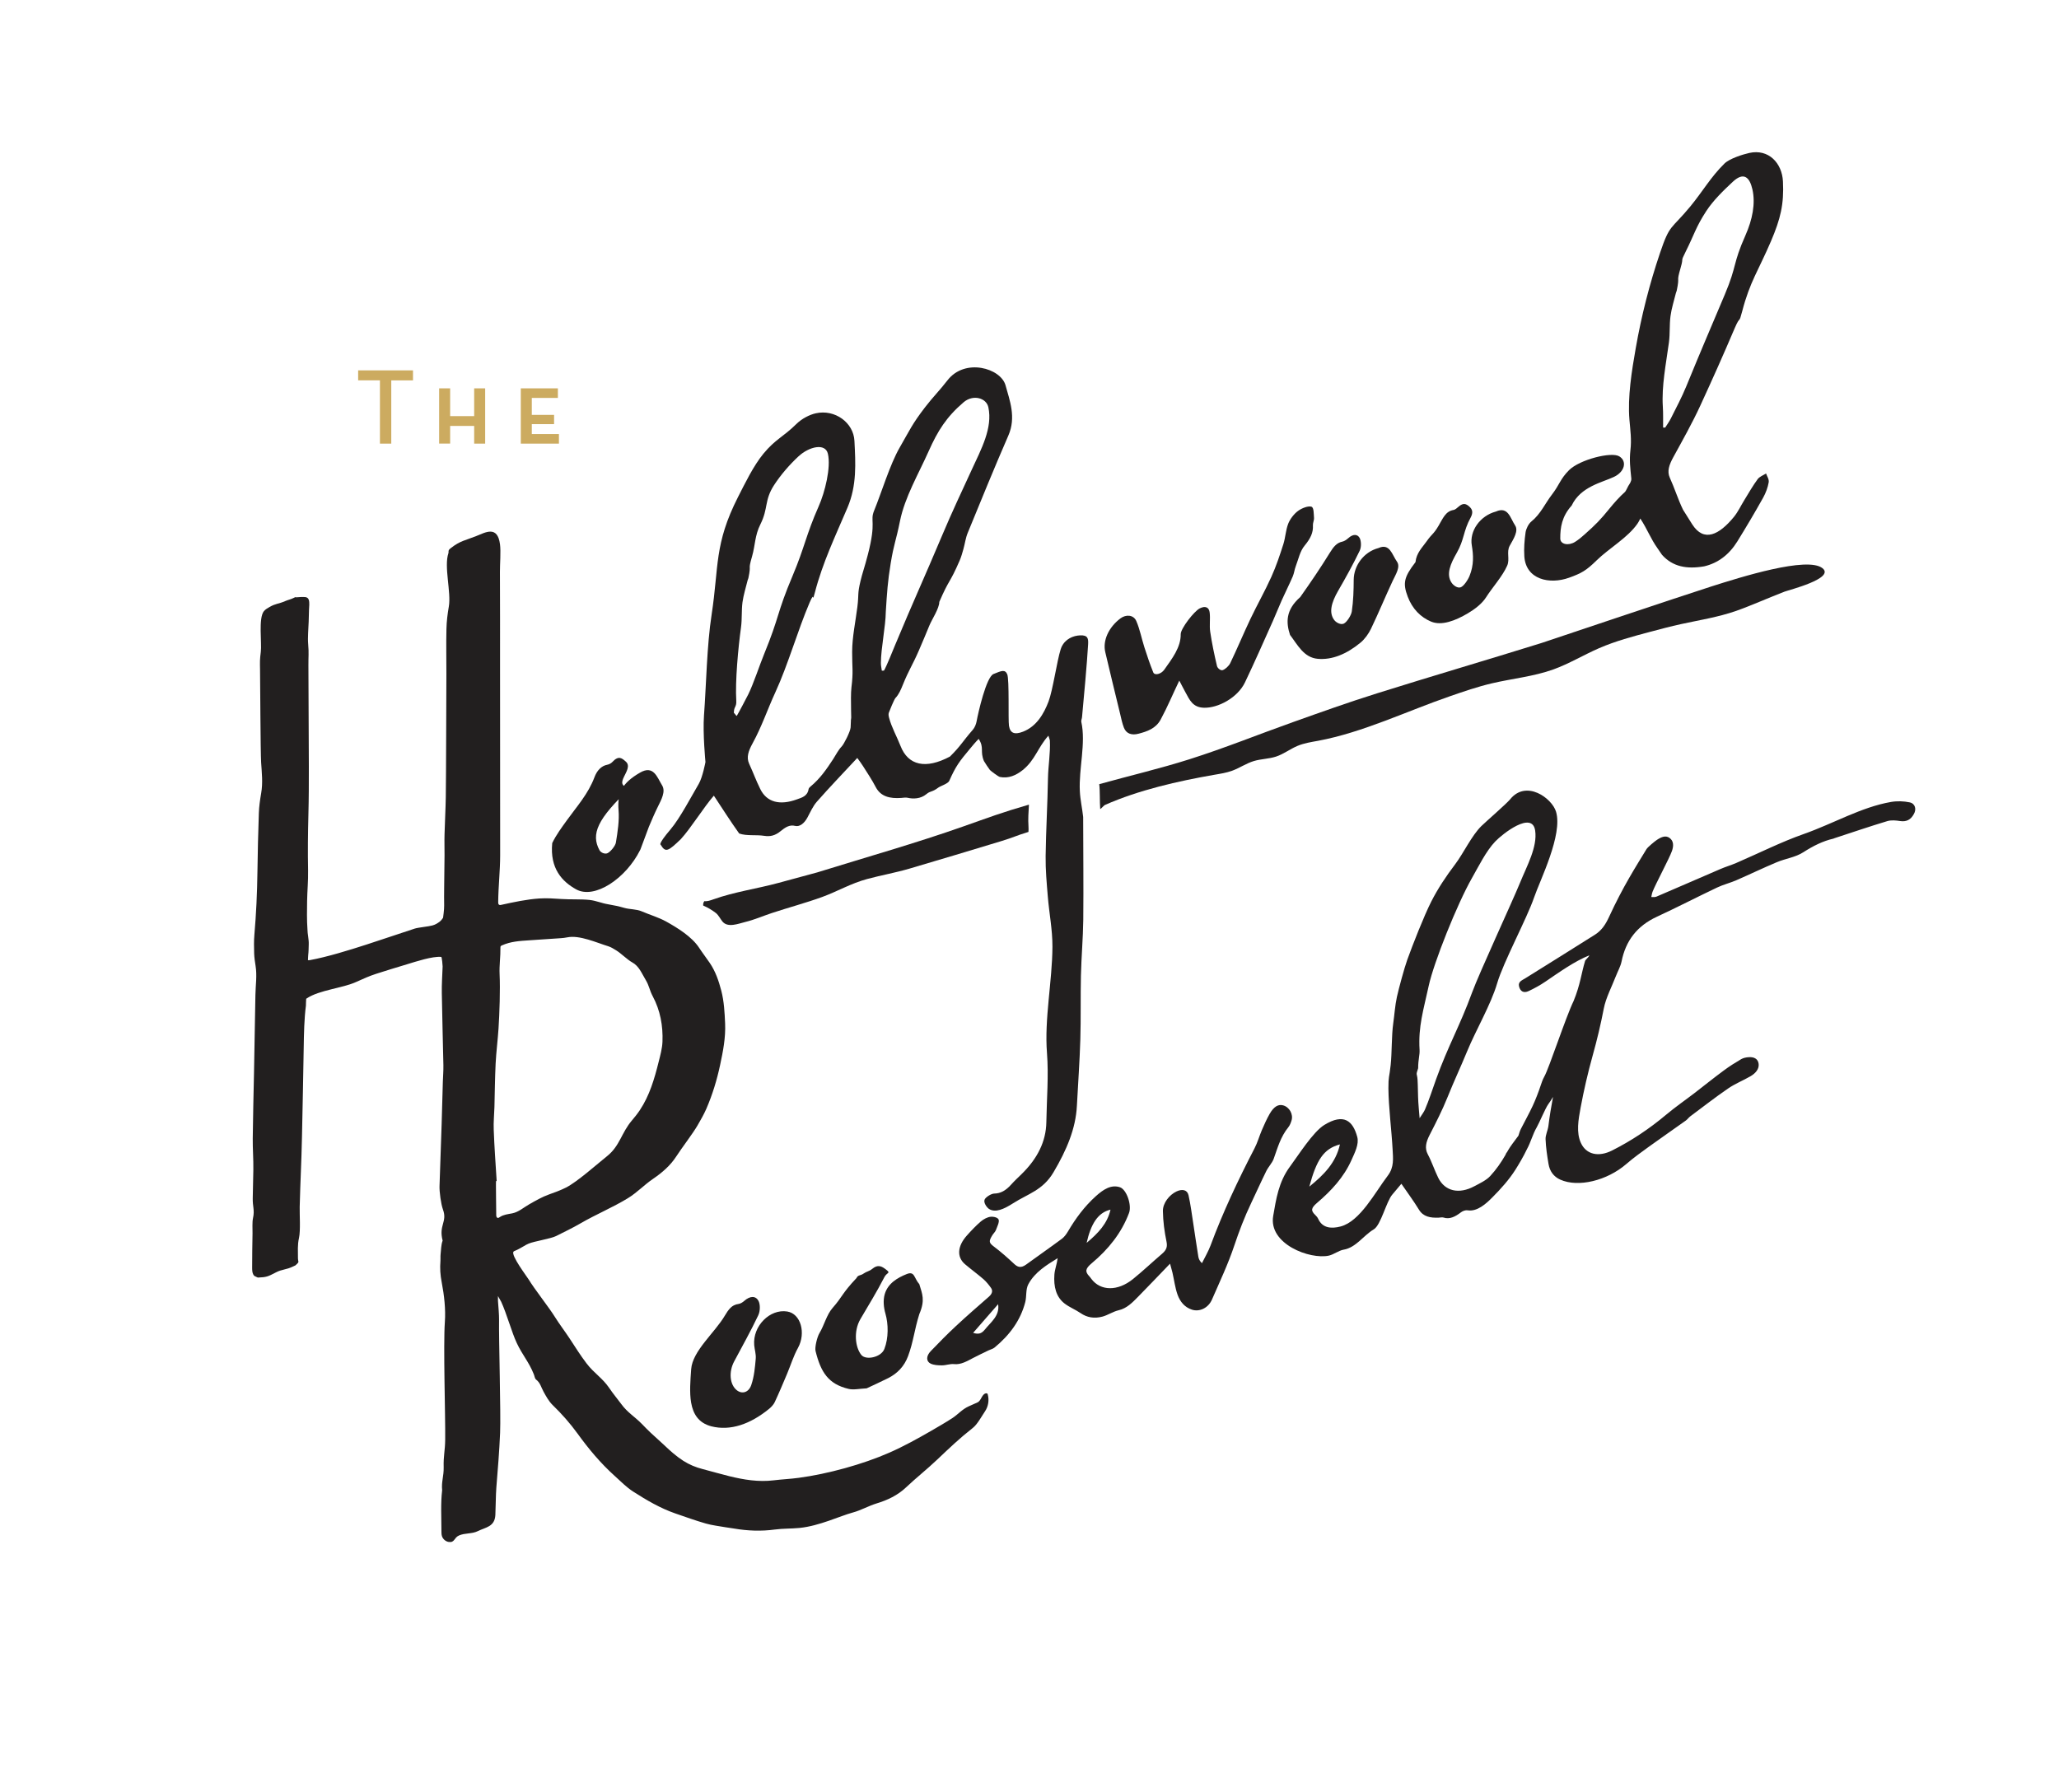
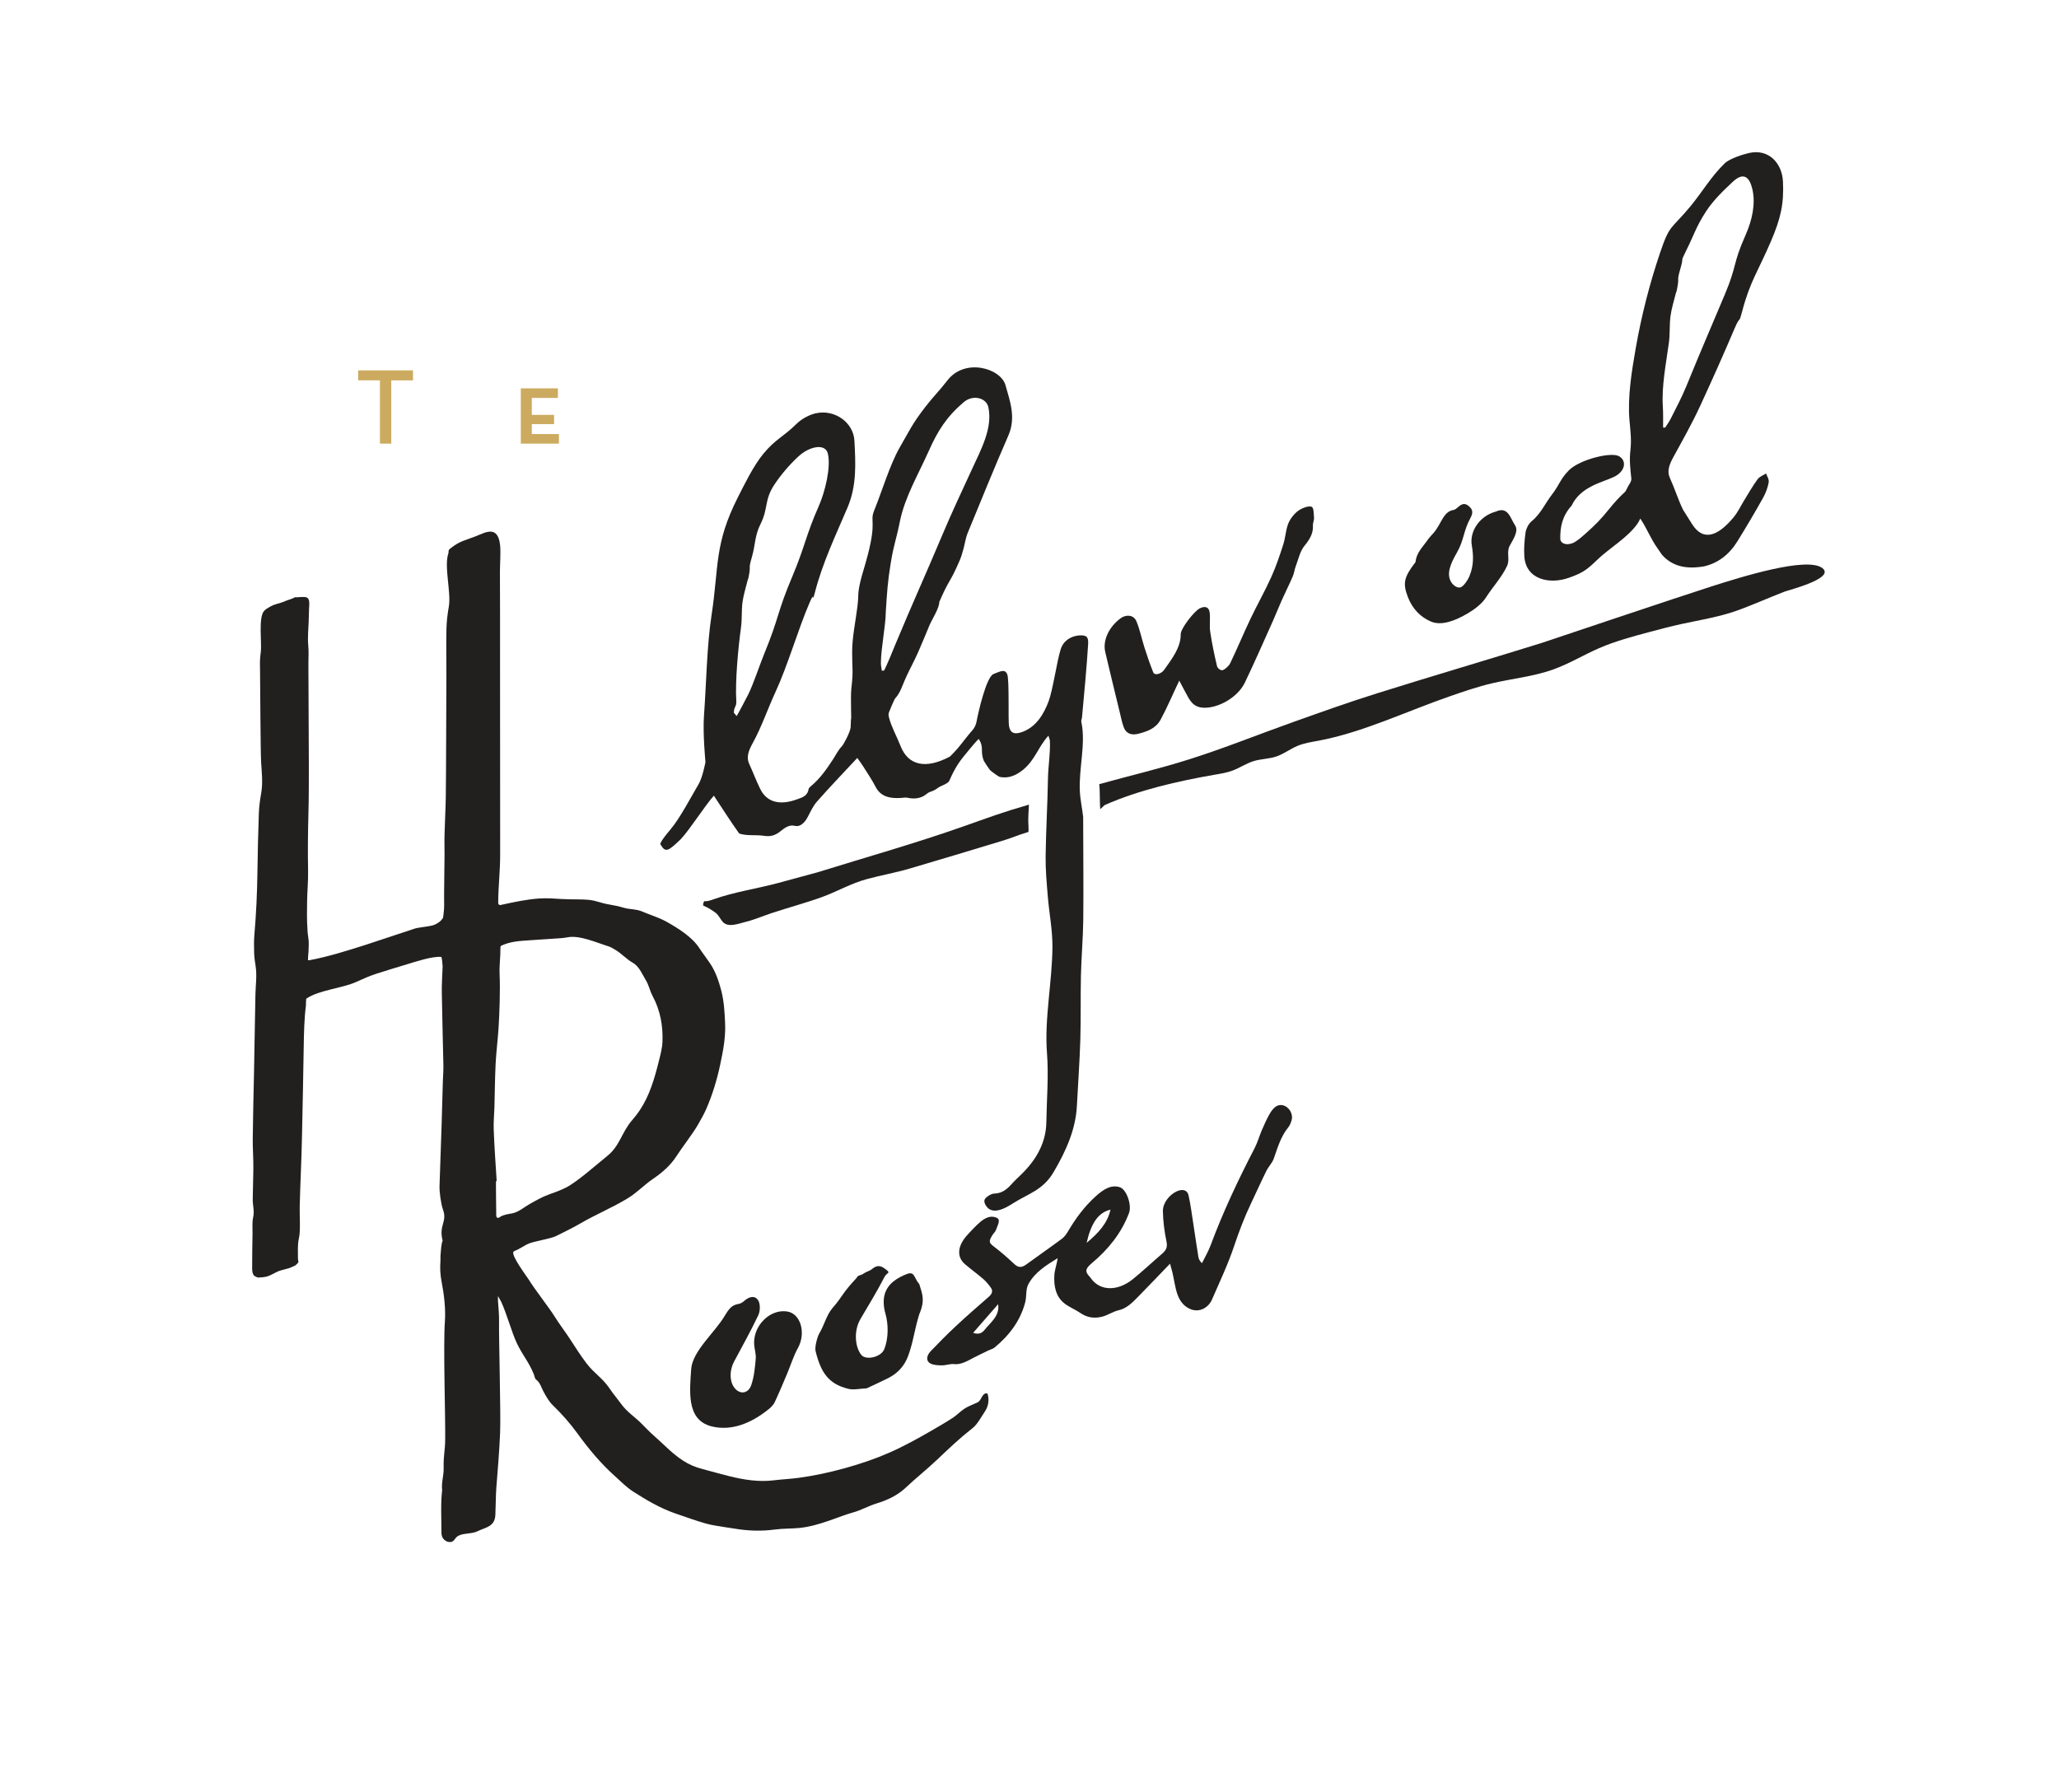
<svg xmlns="http://www.w3.org/2000/svg" version="1.1" id="Layer_1" x="0px" y="0px" viewBox="0 0 378 329" style="enable-background:new 0 0 378 329;" xml:space="preserve">
  <style type="text/css">
	.st0{fill:#CCAB60;}
	.st1{fill:#221F1F;}
</style>
  <g>
    <path class="st0" d="M69.75,69.83h-4V68h10.07v1.84h-3.99v11.61h-2.08V69.83z" />
-     <path class="st0" d="M80.62,71.3h2.02v5.1h4.41v-5.1h2.02v10.15h-2.02V78.2h-4.41v3.24h-2.02V71.3z" />
    <path class="st0" d="M95.62,71.3h6.8v1.76h-4.79v3.11h4.09v1.7h-4.09v1.82h4.98v1.76h-7V71.3z" />
  </g>
  <g>
    <g>
      <path class="st1" d="M334.59,104.33c-2.77-2.24-15.06,1.64-20.37,3.33c-5.31,1.69-31.21,10.39-31.21,10.39    c-10.01,3.12-20.23,6.11-30.22,9.25c-5.3,1.66-10.36,3.48-15.42,5.28c-6.39,2.27-12.41,4.73-19.07,6.84    c-5.37,1.7-10.9,3-16.5,4.55c0.16,1.18,0.07,3.15,0.18,4.58c0.19-0.08,0.68-0.68,0.87-0.76c6.23-2.75,13.38-4.37,20.08-5.54    c1.11-0.19,2.23-0.36,3.29-0.75c1.36-0.5,2.58-1.35,3.96-1.77c1.33-0.4,2.76-0.39,4.08-0.82c1.4-0.46,2.59-1.4,3.95-1.97    c1.2-0.5,2.5-0.7,3.77-0.93c8.23-1.53,16.34-5.47,24.24-8.19c2.52-0.87,5.04-1.74,7.63-2.35c3.77-0.89,7.67-1.25,11.32-2.56    c2.91-1.05,5.58-2.68,8.41-3.91c3-1.3,6.18-2.15,9.34-2.99c1.89-0.5,3.79-1.01,5.71-1.43c3.39-0.74,6.81-1.27,10.1-2.42    c2.73-0.96,6.19-2.51,8.9-3.54C328.34,108.34,336.91,106.2,334.59,104.33z" />
      <path class="st1" d="M188.81,151.65c-0.09-1.23,0.01-2.63,0.09-3.92c-5.06,1.46-7.35,2.35-12.1,4.02c-8.49,3-17.8,5.64-26.76,8.42    c-2.37,0.64-4.75,1.29-7.12,1.93c-3.98,1.08-8.04,1.63-11.95,3.02c-0.54,0.19-1.1,0.4-1.66,0.33c-0.18,0.23-0.25,0.53-0.21,0.81    c0.84,0.36,1.63,0.83,2.35,1.39c0.5,0.42,0.77,1.04,1.18,1.54c0.98,1.2,2.92,0.4,4.21,0.08c1.66-0.4,3.22-1.09,4.84-1.63    c3.05-1.01,6.32-1.88,9.28-2.96c2.79-1.02,5.26-2.49,8.23-3.29c2.58-0.7,5.24-1.16,7.81-1.92c5.6-1.66,11.2-3.32,16.79-5.03    c2.55-0.78,2.45-0.91,5.02-1.7C188.83,152.41,188.84,152.04,188.81,151.65z" />
    </g>
  </g>
  <path class="st1" d="M123.12,152.25c1.69-1.99,3.86-6.12,5.16-8.33c0.72-1.24,1.23-4.01,1.23-4.01s-0.51-5.24-0.27-8.54  c0.43-5.76,0.51-12.74,1.41-18.59c1.34-8.75,0.44-12.86,4.83-21.51c1.25-2.45,2.84-5.75,4.67-7.97c2.25-2.72,3.56-3,6.08-5.48  c0.94-0.93,2.38-1.69,3.54-1.94c3.5-0.78,6.92,1.71,7.09,5.05c0.21,4.15,0.46,8.2-1.28,12.28c-2.26,5.29-4.57,10.14-5.97,15.53  c-0.64,2.46,0.09-0.6-0.97,1.87c-2.19,5.11-3.96,11.42-6.3,16.5c-1.46,3.16-2.48,6.28-4.19,9.39c-0.75,1.37-1.16,2.54-0.62,3.72  c0.87,1.9,1.13,2.77,2.04,4.64c1.2,2.45,3.61,3.05,6.74,1.9c0.92-0.33,1.93-0.58,2.14-1.9c0.02-0.15,0.23-0.36,0.39-0.49  c1.69-1.39,2.93-3.18,4.11-4.99c0.5-0.77,0.94-1.68,1.58-2.34c0.41-0.42,1.58-2.73,1.63-3.48c0.12-1.97,0-2.36,0.06-1.75  c0.17,1.86-0.14-3.73,0.09-5.59c0.37-3.01,0.12-3.52,0.13-6.54c0-2.67,0.63-5.59,0.96-8.25c0.3-2.44-0.02-2.26,0.57-4.74  c0.35-1.49,0.69-2.3,1.36-4.88c1.61-6.23,0.33-6.07,1.15-8.07c1.31-3.19,2.91-8.49,4.67-11.54c1.92-3.33,2.27-4.29,4.67-7.42  c1.45-1.89,2.66-3.06,4.12-4.95c3.21-4.16,9.8-2.23,10.66,0.92c0.75,2.74,1.99,5.85,0.52,9.21c-2.59,5.94-5.01,11.91-7.46,17.87  c-0.4,0.97-0.51,1.98-0.79,2.97c-0.2,0.7-0.39,1.41-0.69,2.11c-1.9,4.39-1.84,3.21-3.74,7.6c0,1.19-1.34,3.18-1.81,4.31  c-0.64,1.54-1.27,3.08-1.94,4.61c-1.19,2.74-1.82,3.52-2.94,6.29c-0.35,0.87-0.72,1.77-1.37,2.45c-0.22,0.23-1.1,2.37-1.2,2.67  c-0.11,0.3-0.04,0.63,0.04,0.94c0.46,1.76,1.43,3.45,2.1,5.17c1.39,3.58,4.61,4.34,9.08,1.95c2-1.97,2.33-2.79,4.18-4.9  c0.37-0.42,0.62-1.06,0.71-1.57c0.27-1.49,1.77-8.15,3.1-8.68c1.45-0.59,2.11-0.9,2.52,0.04c0.41,0.95,0.15,8.38,0.32,9.46  c0.22,1.37,1.03,1.69,2.59,1.08c2.46-0.96,3.81-3.25,4.68-5.55c0.78-2.06,1.55-7.46,2.21-9.53c0.04-0.14,0.09-0.29,0.15-0.42  c0.69-1.54,2.18-2.13,3.43-2.18c1.42-0.06,1.53,0.56,1.47,1.65c-0.19,3.33-0.8,10.03-1.12,13.39c-0.03,0.28-0.18,0.6-0.13,0.83  c0.87,3.96-0.48,8.58-0.27,12.73c0.08,1.62,0.44,3.15,0.61,4.74c0.01,6.28,0.08,12.55,0.02,18.86c-0.04,3.39-0.35,6.86-0.43,10.26  c-0.09,3.93,0.01,7.8-0.11,11.74c-0.12,4.04-0.42,8.12-0.63,12.18c-0.21,4.15-1.86,8.1-4.32,12.24c-1.95,3.27-4.65,3.9-7.41,5.66  c-1.66,1.06-3.26,1.8-4.43,1.01c-0.37-0.25-1.04-1.14-0.77-1.72c0.21-0.45,1.22-1.07,1.73-1.08c1.23-0.02,2.16-0.58,3.1-1.62  c0.61-0.68,1.28-1.31,1.93-1.94c2.95-2.87,4.5-6.04,4.56-9.51c0.07-4.25,0.44-8.61,0.12-12.7c-0.5-6.33,0.97-13.13,1-19.56  c0.01-3.16-0.6-6.13-0.85-9.21c-0.2-2.44-0.43-4.88-0.4-7.4c0.06-4.74,0.35-9.54,0.43-14.29c0.04-2.3,0.46-4.64,0.35-6.9  c-0.01-0.21-0.1-0.38-0.27-0.94c-1.94,2.16-2.44,4.48-4.7,6.3c-1.25,1-2.64,1.6-4.21,1.28c-0.29-0.06-1.63-1.07-1.83-1.28  c-0.12-0.13-1.03-1.49-1.1-1.65c-0.76-1.85,0.1-2.4-0.96-4.06c-0.58,0.58-1.11,1.22-1.64,1.86c-1.91,2.29-2.55,3.11-3.77,5.86  c-0.23,0.51-1.61,0.93-1.98,1.21c-1.26,0.94-1.4,0.54-2.22,1.22c-1.05,0.87-2.42,0.9-3.44,0.66c-0.35-0.08-0.78,0-1.18,0.03  c-2.08,0.15-3.76-0.25-4.67-1.99c-0.7-1.35-1.54-2.59-2.34-3.86c-0.33-0.52-0.7-1.01-1.05-1.49c-2.55,2.74-5.04,5.33-7.41,8.02  c-0.75,0.85-1.22,1.96-1.77,2.97c-0.56,1.01-1.38,1.7-2.25,1.48c-0.98-0.26-1.81,0.28-2.61,0.94c-1.06,0.88-1.98,1.05-3.03,0.89  c-1.49-0.24-3.22,0.06-4.61-0.43c-1.59-2.23-3.06-4.54-4.65-6.95c-1.82,2.08-4.24,6-6.06,7.98c-2.32,2.23-2.81,2.54-3.7,1.03  C121.28,155.08,120.72,155.07,123.12,152.25z M161.89,123.14c0.13-0.01,0.27-0.01,0.4-0.02c0.51-0.9,1.6-3.63,1.98-4.55  c3.58-8.59,5.15-11.87,8.77-20.45c1.66-3.95,3.51-7.87,5.32-11.8c1.79-3.88,3.9-7.74,3.09-11.54c-0.37-1.73-2.8-2.41-4.54-0.93  c-3.18,2.72-4.77,5.29-6.4,8.94c-1.9,4.27-4.4,8.48-5.29,12.89c-0.73,3.63-1.11,4.13-1.7,7.73c-0.55,3.32-0.68,5.41-0.9,8.91  c-0.03,2.7-0.89,6.69-0.9,9.39C161.71,122.2,161.83,122.66,161.89,123.14z M134.73,130.91c0.12,0,0.4,0.53,0.53,0.53  c0.33-0.53,1.84-3.41,2.11-3.95c0.93-1.86,2.12-5.49,2.9-7.37c2.91-7.1,2.27-7.39,5.27-14.48c2.18-5.16,2.46-7.5,4.74-12.64  c1.19-2.67,2.29-7.2,1.71-9.69c-0.47-2.03-3.46-1.32-5.4,0.48c-1.68,1.56-3.26,3.4-4.48,5.27c-1.83,2.82-1.03,4.25-2.51,7.2  c-1.04,2.07-0.93,3.79-1.53,5.89c-0.82,2.83-0.09,1.18-0.68,4c-0.03,0.13-0.11,0.27-0.14,0.4c-0.33,1.34-0.76,2.71-0.94,4.02  c-0.2,1.55-0.06,3.04-0.27,4.6c-0.52,3.77-1.09,9.91-0.87,13.51C135.23,129.87,134.71,129.7,134.73,130.91z" />
  <path class="st1" d="M216.5,124.96c-1.15,2.38-2.15,4.8-3.42,7.15c-0.9,1.67-2.52,2.19-4.02,2.59c-1.32,0.36-2.31-0.01-2.73-1.1  c-0.33-0.83-0.5-1.76-0.72-2.65c-0.91-3.74-1.82-7.47-2.7-11.22c-0.5-2.12,0.62-4.56,2.78-6.19c1.01-0.76,2.41-0.69,2.92,0.49  c0.65,1.5,0.97,3.22,1.48,4.81c0.5,1.56,1.02,3.11,1.63,4.61c0.25,0.62,1.44,0.32,2.01-0.48c1.47-2.08,3.06-4.12,3.03-6.54  c-0.01-1.03,2.47-4.22,3.49-4.73c1.12-0.56,1.73-0.13,1.83,0.79c0.13,1.12-0.07,2.37,0.09,3.47c0.32,2.15,0.76,4.25,1.25,6.32  c0.1,0.41,0.67,0.87,1.03,0.76c0.48-0.15,1.16-0.78,1.4-1.28c1.29-2.69,2.42-5.41,3.7-8.11c1.23-2.59,2.68-5.14,3.85-7.74  c0.89-1.97,1.56-3.99,2.2-5.99c0.4-1.26,0.42-2.54,0.9-3.78c0.32-0.82,1.05-1.79,1.79-2.33c0.72-0.53,1.88-0.97,2.47-0.78  c0.46,0.15,0.41,1.3,0.47,2.04c0.04,0.42-0.23,0.96-0.2,1.38c0.08,1.33-0.44,2.41-1.52,3.72c-0.86,1.03-1.14,2.51-1.63,3.79  c-0.24,0.62-0.29,1.26-0.55,1.87c-0.64,1.48-1.38,2.95-2.04,4.42c-0.56,1.25-1.05,2.52-1.61,3.77c-1.69,3.76-3.34,7.54-5.13,11.28  c-1.34,2.79-4.92,4.73-7.56,4.64c-2.05-0.07-2.61-1.47-3.36-2.83C217.23,126.39,216.88,125.67,216.5,124.96z" />
-   <path class="st1" d="M253.07,100.62c2.08-0.94,2.48,1.22,3.38,2.48c0.7,0.98-0.2,2.32-0.79,3.58c-1.36,2.91-2.57,5.85-3.96,8.75  c-0.44,0.92-1.16,1.92-1.91,2.54c-2.58,2.14-5.26,3.22-7.86,2.99c-2.57-0.22-3.7-2.55-5.1-4.39c-0.73-2.23-0.85-4.55,1.87-6.94  c1.89-2.67,3.74-5.39,5.46-8.18c0.63-1.02,1.23-1.79,2.25-2c0.34-0.07,0.76-0.32,1.07-0.61c0.97-0.89,1.77-0.75,2.14-0.05  c0.28,0.54,0.33,1.63,0,2.32c-1.2,2.48-2.54,4.92-3.94,7.33c-1.33,2.3-1.72,4.08-0.74,5.39c0.37,0.5,1.22,0.93,1.77,0.66  c0.56-0.27,1.36-1.52,1.46-2.23c0.29-1.97,0.34-3.91,0.35-5.81C248.54,103.86,250.35,101.33,253.07,100.62z" />
  <path class="st1" d="M274.63,93.92c2.24-1.01,2.64,1.23,3.52,2.55c0.66,0.99-0.26,2.43-0.99,3.73c-0.64,1.15,0.07,2.47-0.47,3.67  c-0.88,1.98-2.73,3.99-3.88,5.81c-0.76,1.2-2.15,2.22-3.33,2.92c-2.31,1.37-4.82,2.33-6.75,1.53c-1.92-0.8-3.45-2.35-4.29-4.57  c-0.94-2.48-0.7-3.6,1.42-6.35c0.17-1.7,1.28-2.73,2.01-3.77c1.09-1.55,1.26-1.27,2.22-2.9c0.8-1.35,1.29-2.68,2.76-2.91  c0.28-0.04,0.64-0.35,0.93-0.61c0.86-0.76,1.41-0.5,1.94-0.03c0.53,0.47,0.82,1.02,0.25,2.07c-1.36,2.49-1.13,4-2.54,6.46  c-1.14,1.99-1.98,3.89-0.96,5.44c0.35,0.53,1.09,1.07,1.68,0.87c0.54-0.18,1.31-1.3,1.63-2.08c0.82-2.02,0.72-3.83,0.42-5.61  C269.74,97.5,271.71,94.69,274.63,93.92z" />
  <path class="st1" d="M126.88,257.52c-0.32-1.86-0.14-4.05,0.01-6.15c0.24-3.33,4.34-6.7,6.16-9.79c0.67-1.12,1.28-2.02,2.51-2.17  c0.33-0.04,0.74-0.27,1.03-0.53c1.13-1.02,2.17-0.97,2.66-0.03c0.33,0.63,0.33,1.86-0.05,2.65c-1.36,2.86-2.92,5.65-4.42,8.46  c-1.02,1.91-0.82,4.24,0.48,5.28c0.96,0.77,2.2,0.44,2.67-0.98c0.53-1.56,0.67-3.2,0.81-4.78c0.08-0.87-0.21-1.67-0.28-2.52  c-0.29-3.49,2.86-6.68,6.06-6.17c2.5,0.4,3.47,3.96,1.98,6.68c-0.83,1.5-1.33,3.15-1.99,4.73c-0.74,1.75-1.47,3.5-2.28,5.23  c-0.21,0.45-0.63,0.9-1.03,1.23c-3.47,2.83-7.12,4.1-10.62,3.21C128.23,261.25,127.24,259.6,126.88,257.52z" />
  <path class="st1" d="M214.8,232.01c-2.11,2.19-3.96,4.14-5.85,6.06c-1.06,1.08-2.1,2.16-3.61,2.5c-0.97,0.22-1.94,0.88-2.91,1.15  c-1.55,0.42-2.89,0.17-4.05-0.63c-0.93-0.64-2.02-1.06-2.91-1.74c-1.59-1.2-2.06-3.13-1.9-5.34c0.07-0.95,0.47-1.96,0.6-3.01  c-2.08,1.29-4.18,2.57-5.37,4.76c-0.53,0.97-0.3,2.2-0.58,3.31c-0.86,3.34-2.87,6.07-5.65,8.35c-0.31,0.25-0.72,0.33-1.09,0.51  c-0.94,0.46-1.89,0.9-2.82,1.39c-1.16,0.61-2.27,1.27-3.52,1.13c-0.69-0.08-1.5,0.24-2.22,0.23c-0.71,0-1.46-0.04-2.05-0.31  c-0.87-0.41-0.86-1.4-0.02-2.28c1.51-1.58,3.05-3.14,4.64-4.62c1.98-1.85,4.03-3.62,6.06-5.4c0.65-0.57,0.73-1.13,0.37-1.63  c-0.41-0.57-0.85-1.12-1.37-1.58c-1.1-0.95-2.28-1.81-3.39-2.75c-1.53-1.31-1.41-3.28,0.31-5.23c0.82-0.92,1.68-1.83,2.6-2.62  c0.51-0.43,1.21-0.8,1.79-0.86c0.55-0.06,1.35,0.14,1.48,0.54c0.15,0.46-0.27,1.26-0.51,1.91c-0.11,0.29-0.39,0.55-0.58,0.83  c-0.8,1.25-0.69,1.5,0.24,2.21c1.29,0.97,2.49,2.04,3.67,3.14c0.62,0.58,1.21,0.87,2.2,0.16c2.2-1.6,4.42-3.14,6.6-4.76  c0.44-0.33,0.82-0.86,1.11-1.35c1.4-2.38,3.02-4.58,5.11-6.46c1.4-1.26,2.82-2.17,4.42-1.64c1.22,0.4,2.22,3.29,1.67,4.73  c-1.38,3.67-3.79,6.67-6.84,9.22c-1.16,0.97-1.29,1.52-0.44,2.41c0.14,0.14,0.25,0.31,0.37,0.47c1.68,2.23,4.81,2.3,7.62,0.04  c1.83-1.48,3.56-3.12,5.36-4.66c0.83-0.71,1-1.3,0.81-2.24c-0.37-1.8-0.63-3.68-0.66-5.6c-0.02-1.48,1.19-2.98,2.5-3.6  c1.05-0.49,1.97-0.31,2.2,0.68c0.38,1.66,0.59,3.39,0.86,5.1c0.32,2.07,0.61,4.15,0.95,6.22c0.07,0.41,0.25,0.78,0.66,1.17  c0.53-1.08,1.17-2.15,1.58-3.25c2.25-6.07,5.04-11.99,8.08-17.85c0.55-1.06,0.86-2.21,1.33-3.31c0.44-1.02,0.89-2.04,1.45-3.02  c0.77-1.33,1.57-1.78,2.45-1.55c1.16,0.31,1.92,1.64,1.55,2.8c-0.13,0.42-0.3,0.88-0.58,1.22c-1.45,1.79-1.97,3.81-2.69,5.8  c-0.28,0.77-0.97,1.46-1.35,2.23c-0.97,1.96-1.85,3.94-2.79,5.91c-1.23,2.57-2.21,5.16-3.1,7.81c-1.11,3.33-2.66,6.61-4.09,9.89  c-0.68,1.56-2.29,2.31-3.69,1.85c-1.34-0.44-2.17-1.47-2.63-2.75c-0.45-1.26-0.62-2.69-0.93-4.03  C215.14,233.21,215,232.77,214.8,232.01z M199.49,228.19c2.12-1.78,3.81-3.54,4.38-6.1C201.52,222.64,200.26,224.78,199.49,228.19z   M183.24,239.45c-1.62,1.86-3.08,3.54-4.59,5.26c0.94,0.3,1.52,0.19,2.17-0.62C181.88,242.75,183.57,241.59,183.24,239.45z" />
  <path class="st1" d="M159.1,254.9c-1.31,0.06-2.41,0.32-3.31,0.1c-3.73-0.88-5.11-3.07-6.07-6.96c-0.16-0.67,0.28-2.56,0.73-3.3  c0.84-1.38,1.31-3.36,2.38-4.58c1.89-2.15,1.67-2.6,4.4-5.5c0.32-0.65,0.68-0.38,1.35-0.86c0.46-0.33,1.04-0.42,1.47-0.78  c1.22-1.02,1.93-0.45,2.7,0.14c0.81,0.62,0.05,0.46-0.39,1.32c-1.49,2.88-2.76,4.89-4.4,7.7c-1.31,2.24-0.95,5.24,0.18,6.6  c0.84,1,3.61,0.43,4.21-1.1c0.79-2.01,0.75-4.59,0.2-6.5c-0.31-1.07-0.47-2.43-0.12-3.6c0.59-1.99,2.39-3.01,4.02-3.66  c1.5-0.6,1.31,0.71,2.32,1.85c0.55,1.83,1.1,2.93,0,5.5c-0.92,2.93-1.08,5.08-2.07,7.73c-0.71,1.89-1.96,3.15-3.6,4  C161.7,253.71,160.28,254.34,159.1,254.9z" />
-   <path class="st1" d="M117.58,155.94c-0.03,0.05-0.05,0.11-0.08,0.16c-2.59,5.18-8.34,9.07-11.74,7.18c-2.51-1.4-4.84-3.78-4.38-8.49  c0.73-1.52,1.75-2.88,2.73-4.24c1.81-2.51,3.88-4.8,5.02-7.84c0.45-1.21,1.24-2.09,2.34-2.3c0.31-0.06,0.7-0.24,0.95-0.51  c1.17-1.27,1.78-0.68,2.48-0.06c1.65,1.47-2.86,4.36,0.82,4.81c-6.09,5.71-7.26,8.5-5.66,11.45c0.25,0.46,1.02,0.78,1.5,0.53  c0.56-0.29,1.41-1.33,1.51-1.94c0.33-2,0.64-4.08,0.49-5.9c-0.26-3.25,0.66-5.03,3.93-6.93c2.5-1.45,3.14,0.84,4.06,2.33  c0.69,1.13-0.11,2.58-0.81,3.99c-0.59,1.19-1.1,2.41-1.62,3.63L117.58,155.94z" />
  <g>
    <g>
      <path class="st1" d="M91.42,237.96l0,0.89c0.09,1.2,0.21,2.53,0.2,3.4c-0.06,3.63,0.34,17.2,0.19,20.83    c-0.14,3.35-0.42,6.7-0.69,10.05c-0.11,1.32-0.11,3.7-0.18,5.03c-0.12,2.17-1.78,2.24-3.21,2.95c-1.09,0.55-2.37,0.31-3.48,0.81    c-0.91,0.41-0.76,1.32-1.83,1.19c-0.58-0.07-1.1-0.51-1.28-1.06c-0.1-0.31-0.1-0.63-0.1-0.96c0-2.43-0.16-5.08,0.13-7.48    c-0.16-1.56,0.32-2.62,0.28-4.2c-0.06-2.18,0.26-2.98,0.28-5.15c0.05-4.3-0.37-17.27-0.06-21.56c0.17-2.29-0.13-4.95-0.57-7.21    c-0.28-1.45-0.35-2.59-0.24-4.04c0.03-0.36-0.02-0.73,0.02-1.09c0.1-0.87,0.08-1.78,0.38-2.58c-0.75-2.87,0.9-3.42,0.06-5.71    c-0.37-1.02-0.67-3.26-0.63-4.33c0.13-3.81,0.27-7.63,0.39-11.44c0.08-2.57,0.14-5.15,0.22-7.72c0.03-1,0.12-2,0.1-3    c-0.08-3.78-0.23-9.45-0.29-13.24c-0.03-1.63,0.09-3.27,0.15-4.9c0.01-0.18-0.14-1.74-0.25-1.75c-1.61-0.16-4.73,0.88-6.25,1.34    c-1.9,0.57-3.81,1.15-5.7,1.76c-1.24,0.4-2.43,0.93-3.61,1.47c-2.55,1.18-6.77,1.48-9.12,3.03c-0.04,0.03-0.09,0.06-0.12,0.1    c-0.03,0.05-0.04,1.21-0.05,1.27c-0.3,2.21-0.37,5.21-0.4,7.45c-0.08,5.51-0.21,11.02-0.32,16.53c-0.1,4.85-0.3,8.1-0.42,12.94    c-0.03,1.36,0.17,4.39-0.13,5.71c-0.3,1.32-0.18,2.42-0.19,3.77c0,0.56,0.26,0.56-0.14,0.96c-0.41,0.4-0.2,0.24-0.72,0.49    c-1.35,0.66-2.03,0.49-3.22,1.12c-1.4,0.73-1.68,0.87-3.26,0.93c-0.09,0-0.46-0.21-0.54-0.24c-0.13-0.04-0.23-0.16-0.3-0.28    c-0.23-0.4-0.23-0.89-0.23-1.36c0.01-1.75,0.01-1.34,0.02-3.09c0.01-0.88,0.04-2.29,0.05-3.16c0.01-0.78-0.08-2.03,0.09-2.79    c0.33-1.5-0.09-2.11-0.05-3.65c0.05-1.75,0.08-3.5,0.11-5.24c0.03-1.91-0.13-3.82-0.11-5.72c0.04-4,0.15-7.99,0.23-11.99    c0.09-4.79,0.17-9.57,0.26-14.36c0.03-1.78,0.32-3.56,0.03-5.35c-0.12-0.75-0.23-1.5-0.26-2.26c-0.03-1.15-0.06-2.3,0.04-3.44    c0.33-3.83,0.51-7.67,0.56-11.52c0.05-3.6,0.13-7.2,0.26-10.8c0.04-1.24,0.22-2.48,0.43-3.7c0.33-1.88,0.11-3.74-0.01-5.61    c-0.12-1.96-0.17-15.09-0.2-17.06c-0.02-1.45-0.05-1.82,0.14-3.25c0.21-1.57-0.47-6.23,0.57-7.48c0.27-0.33,0.65-0.54,1.01-0.75    c1.19-0.69,1.62-0.54,2.88-1.09c0.52-0.23,1.07-0.33,1.57-0.59c0.57-0.29,0.14-0.03,0.78-0.13c0.24-0.04,0.8-0.04,1.04-0.04    c0.23,0,0.46,0.01,0.66,0.13c0.14,0.08,0.24,0.22,0.29,0.37c0.18,0.49,0.07,1.32,0.05,1.85c-0.01,0.72-0.04,1.44-0.06,2.16    c-0.04,1.38-0.21,2.83-0.09,4.21c0.14,1.62,0.03,2.17,0.04,3.8c0.02,2.48,0.08,16.13,0.08,18.62c0,2.91,0,5.82-0.08,8.72    c-0.09,3.45-0.13,6.9-0.06,10.35c0.04,1.87-0.15,3.75-0.18,5.63c-0.03,1.48-0.05,3.62,0.06,5.09c0,0.95,0.28,1.91,0.24,2.87    c-0.03,0.75-0.01,1.2-0.1,1.96c-0.03,0.23-0.04,0.92-0.04,0.92s0.2,0.02,0.3,0c3.25-0.59,7.25-1.84,10.39-2.85    c2.97-0.96,5.91-1.97,8.88-2.94c0.72-0.23,2.56-0.38,3.29-0.59c0.53-0.15,0.87-0.36,1.32-0.69c0.31-0.23,0.62-0.72,0.62-0.72    s0.22-1.51,0.2-2.24c-0.02-1.06-0.01-2.12,0-3.18c0.02-2.02,0.05-4.04,0.07-6.07c0.01-1.27-0.04-2.54,0-3.82    c0.06-2.27,0.19-4.54,0.23-6.81c0.06-3.82,0.09-18.8,0.11-22.62c0.01-2.76-0.06-5.51,0.01-8.27c0.03-1.38,0.2-2.78,0.44-4.14    c0.45-2.6-0.92-7.33-0.08-9.78c0.06-0.17-0.01-0.36,0.06-0.52c0.07-0.17,0.22-0.29,0.36-0.4c1.76-1.39,2.74-1.44,4.72-2.24    c1.71-0.69,3.87-1.95,4.33,1.51c0.18,1.34-0.02,3.69-0.01,5.05c0.04,4.94,0.01,12.87,0.02,17.8c0.01,7.69,0.03,26.55,0.02,34.24    c0,2.91-0.34,5.76-0.36,8.64c0,0.17,0.01,0.37,0.16,0.46c0.08,0.05,0.18,0.07,0.27,0.05c2.51-0.55,4.79-1.04,7.14-1.2    c1.35-0.09,2.72,0.01,4.07,0.1c1.57,0.11,3.57,0,5.13,0.17c1.29,0.15,2.15,0.59,3.43,0.8c0.98,0.17,1.97,0.37,2.92,0.65    c1.07,0.31,2.25,0.21,3.27,0.66c1.41,0.61,3.05,1.09,4.4,1.83c2.09,1.16,4.75,2.8,6.08,4.82c0.63,0.96,1.33,1.87,1.98,2.82    c1.05,1.55,1.64,3.29,2.11,5.09c0.51,1.98,0.61,3.99,0.7,6.02c0.11,2.61-0.38,5.1-0.92,7.62c-0.59,2.77-1.41,5.45-2.53,8.04    c-0.46,1.05-1.04,2.05-1.61,3.04c-0.86,1.49-2.95,4.21-3.88,5.66c-1.1,1.71-2.62,3.02-4.28,4.15c-1.65,1.12-2.95,2.54-4.66,3.58    c-2.74,1.67-5.88,2.98-8.65,4.59c-1.46,0.85-2.99,1.58-4.5,2.34c-0.97,0.49-4.04,0.96-5.04,1.39c-0.44,0.19-0.5,0.24-0.91,0.48    c-0.39,0.23-1.1,0.64-1.56,0.82c-0.11,0.05-0.24,0.09-0.31,0.18c-0.5,0.68,2.47,4.57,2.81,5.14c0.97,1.62,3.75,5.16,4.74,6.76    c0.8,1.29,1.92,2.77,2.75,4.03c1.1,1.67,1.91,3,3.11,4.58c1.42,1.86,2.91,2.65,4.21,4.58c0.67,1,1.49,1.96,2.2,2.93    c1.13,1.54,2.45,2.27,3.78,3.64c0.53,0.54,1.05,1.09,1.6,1.6c0.82,0.77,1.67,1.5,2.48,2.27c1.1,1.05,2.22,2.05,3.5,2.87    c1.11,0.71,2.3,1.2,3.57,1.52c1.61,0.42,3.21,0.89,4.83,1.29c2.69,0.66,5.39,1.11,8.18,0.77c1.53-0.19,3.08-0.25,4.61-0.46    c5.31-0.71,11.75-2.47,16.65-4.63c2.64-1.16,5.18-2.57,7.68-4.01c1.29-0.75,2.58-1.49,3.83-2.3c1.1-0.71,1.81-1.64,3.07-2.2    c0.53-0.24,1.06-0.48,1.59-0.71c0.7-0.32,0.78-1.54,1.54-1.66c0.08-0.01,0.17-0.02,0.24,0.03c0.06,0.04,0.08,0.11,0.1,0.18    c0.29,1.05,0.09,2.22-0.52,3.11c-0.59,0.87-1.4,2.39-2.23,3.03c-2.47,1.94-4.27,3.67-6.54,5.82c-1.85,1.76-3.86,3.34-5.71,5.09    c-1.54,1.46-3.41,2.35-5.44,2.96c-1.41,0.43-2.88,1.27-4.31,1.65c-2.38,0.64-6.14,2.47-9.8,2.84c-1.53,0.15-3.03,0.09-4.52,0.29    c-2.52,0.34-5.01,0.25-7.51-0.18c-0.51-0.09-1.02-0.14-1.53-0.23c-1.22-0.22-2.47-0.35-3.65-0.69c-1.89-0.54-3.74-1.21-5.6-1.85    c-2.77-0.96-5.28-2.44-7.73-4.01c-1.24-0.79-2.29-1.88-3.39-2.87c-2.58-2.32-4.79-4.96-6.82-7.77c-1.37-1.89-2.91-3.63-4.59-5.26    c-0.7-0.68-1.19-1.59-1.67-2.46c-0.42-0.76-0.6-1.64-1.36-2.21c-0.25-0.19-0.28-0.65-0.42-0.98c-0.94-2.33-2.06-3.46-3.13-5.73    c-0.93-1.98-1.84-5.37-2.86-7.58L91.42,237.96z M91.18,216.83c-0.04,0-0.08,0-0.11,0.01c-0.06,0,0.04,5.79,0.03,6.19    c-0.01,0.23,0.04,0.52,0.26,0.57c0.15,0.04,0.29-0.07,0.42-0.16c0.66-0.44,1.48-0.52,2.26-0.67c1.18-0.24,2.08-1.07,3.1-1.65    c1.18-0.67,2.36-1.36,3.65-1.82c1.05-0.37,2.11-0.76,3.11-1.26c2.09-1.06,5.75-4.34,7.57-5.79c2.34-1.88,2.6-4.27,4.55-6.55    c0.51-0.6,1-1.21,1.44-1.87c1.79-2.69,2.68-5.75,3.45-8.84c0.31-1.23,0.66-2.48,0.71-3.74c0.11-2.91-0.4-5.74-1.79-8.34    c-0.61-1.15-0.63-1.9-1.3-3.01c-0.74-1.23-1.22-2.53-2.47-3.21c-0.9-0.49-2.05-1.67-2.93-2.2c-0.46-0.28-0.93-0.59-1.44-0.75    c-2.16-0.66-5.3-2.11-7.57-1.64c-0.38,0.08-0.78,0.12-1.17,0.15c-1.93,0.14-3.87,0.26-5.8,0.39c-1.76,0.12-3.38,0.2-5.02,0.94    c-0.09,0.04-0.19,0.09-0.23,0.18c-0.03,0.07-0.03,0.14-0.03,0.22c0.03,1.64-0.23,3.27-0.15,4.92c0.13,2.76-0.02,7.2-0.2,9.94    c-0.14,2.14-0.42,4.28-0.53,6.42c-0.13,2.66-0.15,5.32-0.22,7.98c-0.04,1.39-0.19,2.78-0.13,4.17    C90.75,210.56,90.99,213.69,91.18,216.83z" />
    </g>
  </g>
  <path class="st1" d="M322.68,87.97c-0.9,1.23-1.65,2.54-2.44,3.83c-0.64,1.03-1.15,2.15-1.91,3.09c-2.71,3.31-5.52,4.74-7.67,1.37  l-1.68-2.67c-0.92-1.88-1.55-3.96-2.43-5.88c-0.54-1.19-0.12-2.37,0.63-3.75c1.72-3.14,3.49-6.28,4.96-9.47  c2.36-5.13,4.13-9.09,6.33-14.25c1.07-2.49,0.72-0.61,1.37-3.09c1.41-5.44,3-7.52,5.28-12.86c1.76-4.12,2.41-6.81,2.2-10.99  c-0.17-3.37-2.64-6-6.17-5.22c-1.17,0.26-3.62,1.02-4.57,1.95c-2.54,2.5-4.01,5.14-6.27,7.88c-3.58,4.33-3.74,3.14-5.55,8.51  c-1.93,5.7-3.42,11.55-4.46,17.48c-0.73,4.15-1.52,8.97-1.16,13.2c0.16,1.9,0.41,3.57,0.18,5.54c-0.22,1.88-0.03,3.29,0.16,5.19  c0.05,0.52-0.27,0.94-0.55,1.39c-0.12,0.19-0.44,0.94-0.6,1.09c-0.99,0.88-1.96,1.97-2.8,3c-1.76,2.17-2.54,2.96-4.62,4.81  c-0.56,0.5-1.15,1-1.77,1.38c-1.21,0.75-2.69,0.44-2.7-0.62c-0.01-2.02,0.28-4.05,2.09-6.06c1.65-3.5,5.62-4.24,7.76-5.26  c1.99-0.94,2.45-2.87,0.99-3.77c-1.44-0.9-7.28,0.59-9.23,2.53c-1.63,1.63-1.72,2.64-3.13,4.47c-1.27,1.64-2.06,3.56-3.8,4.97  c-0.52,0.42-0.96,1.35-1.05,1.98c-0.21,1.48-0.32,2.97-0.23,4.38c0.26,4.28,4.62,5.24,8.21,3.95c2.31-0.83,3.16-1.32,5.09-3.21  c2.17-2.13,5.69-4.14,7.46-6.7c0.21-0.3,0.38-0.62,0.53-0.96c1.35,2.06,1.85,3.63,3.22,5.55l0.77,1.12  c1.96,2.18,4.52,2.66,7.74,2.11c2.56-0.6,4.6-2.17,6.09-4.58c1.64-2.65,3.22-5.32,4.73-8.02c0.5-0.89,0.86-1.9,1.02-2.81  c0.1-0.59-0.3-1.1-0.48-1.64C323.71,87.26,323.02,87.51,322.68,87.97z M305.32,78.5c-0.01-1.28,0.03-2.59-0.05-3.85  c-0.24-3.79,0.58-7.81,1.12-11.78c0.22-1.64,0.07-3.21,0.29-4.84c0.18-1.38,0.64-2.82,0.99-4.23c0.03-0.14,0.12-0.29,0.15-0.43  c0.62-2.98-0.14-1.23,0.72-4.21c0.64-2.21-0.14-0.82,0.95-3.01c1.56-3.11,1.82-4.42,3.75-7.39c1.28-1.96,3.12-3.75,4.88-5.39  c2.04-1.9,3.1-0.77,3.59,1.37c0.61,2.62-0.01,5.63-1.26,8.44c-2.41,5.42-1.51,5.46-3.8,10.89c-3.15,7.47-4,9.37-7.07,16.85  c-0.81,1.99-1.86,3.95-2.84,5.91c-0.28,0.57-0.69,1.11-1.03,1.67C305.58,78.5,305.45,78.5,305.32,78.5z" />
-   <path class="st1" d="M350.57,147.31c-1.06-0.22-2.26-0.27-3.42-0.07c-5.43,0.94-10.63,3.99-15.97,5.87  c-4.19,1.47-8.32,3.56-12.48,5.35c-0.96,0.41-1.94,0.69-2.9,1.11c-3.91,1.68-7.81,3.39-11.72,5.06c-0.29,0.12-0.62,0.05-0.93,0.06  c0.08-0.33,0.11-0.66,0.24-0.98c0.53-1.37,3.06-6.08,3.55-7.46c0.34-0.96,0.32-1.85-0.43-2.4c-0.71-0.53-1.52-0.18-2.31,0.34  c-0.41,0.27-1.69,1.32-1.93,1.71c-1.98,3.27-4.25,6.75-6.91,12.52c-0.61,1.32-1.34,2.42-2.54,3.18c-4.26,2.69-8.54,5.36-12.81,8.02  c-0.59,0.37-1.35,0.62-1.14,1.48c0.21,0.86,0.79,1.32,1.79,0.85c1.05-0.5,2.1-1.07,3.09-1.75c2.4-1.63,5.29-3.71,8.02-4.8  c-0.08,0.32-0.7,0.8-0.77,1.02c-0.7,2.3-0.87,4.33-2.11,7.36c-1.49,3.08-4.47,12.26-5.38,13.88c-0.29,0.52-0.5,1.11-0.68,1.67  c-0.34,1.06-0.98,2.7-1.45,3.7c-0.67,1.43-1.44,2.81-2.16,4.22c-0.19,0.36-0.32,0.81-0.46,1.26c-0.74,0.98-1.62,2.16-1.88,2.65  c-0.06,0.11-0.12,0.22-0.19,0.33c-0.14,0.16-0.25,0.34-0.31,0.55c-0.8,1.38-1.68,2.67-2.8,3.88c-0.73,0.8-2.01,1.39-2.89,1.86  c-2.87,1.55-5.44,0.91-6.65-1.53c-0.69-1.4-1.19-2.95-1.92-4.32c-0.61-1.14-0.33-2.26,0.35-3.58c1.16-2.26,2.32-4.54,3.25-6.85  c1.27-3.16,2.33-5.35,3.63-8.5c1.57-3.82,4.36-8.57,5.5-12.46c1.12-3.85,5.47-11.92,6.78-15.76c1.09-3.18,5.31-11.54,4.03-15.76  c-0.76-2.5-5.49-5.92-8.43-2.26c-0.62,0.77-4.51,4.15-5.27,4.9c-1.78,1.74-3.31,5.03-4.81,7.01c-1.68,2.22-3.17,4.45-4.4,6.87  c-1.34,2.65-3.41,7.93-4.4,10.68c-0.56,1.56-1.55,5.24-1.9,6.81c-0.35,1.61-0.44,3.21-0.67,4.82c-0.33,2.3-0.23,5.45-0.48,7.73  c-0.25,2.33-0.42,1.97-0.41,4.24c0.03,3.48,0.59,7.77,0.77,11.21c0.08,1.61,0.32,3.25-0.9,4.84c-2.34,3.07-5.06,8.37-8.65,9.31  c-1.76,0.46-3.34,0.27-4.1-1.38c-0.13-0.28-0.32-0.52-0.54-0.72c-0.86-0.82-0.78-1.29,0.34-2.25c2.6-2.22,4.88-4.67,6.29-7.82  c0.6-1.35,1.43-2.93,1.07-4.27c-0.8-2.96-2.47-4.4-6.05-2.2c-2.07,1.27-4.82,5.65-6.28,7.61c-2.12,2.85-2.57,6.03-3.1,9.08  c-0.9,5.17,6.74,8.06,10.22,7.3c0.89-0.2,1.82-0.94,2.7-1.09c2.28-0.38,3.63-2.6,5.54-3.73c1.32-0.78,2.3-5.14,3.43-6.42  c0.52-0.6,1.02-1.21,1.64-1.95c1.13,1.66,2.25,3.15,3.23,4.76c0.79,1.3,2.1,1.52,3.62,1.46c0.29-0.01,0.63-0.1,0.88-0.02  c1.12,0.37,2.14-0.14,3.21-0.96c0.33-0.26,0.87-0.43,1.21-0.37c1.77,0.3,3.44-1.24,4.57-2.39c1.55-1.56,3.04-3.21,4.22-5.07  c0.62-0.99,1.45-2.37,2.12-3.78c0.7-1.27,1.05-2.74,1.79-4c0.46-0.78,1.59-3.53,2.13-4.26c0.31-0.41,0.59-0.86,0.86-1.32  c-0.34,1.78-0.63,3.56-0.85,5.34c-0.1,0.8-0.55,1.67-0.52,2.41c0.06,1.55,0.29,3.06,0.54,4.55c0.23,1.37,0.95,2.34,2.16,2.89  c3.29,1.48,8.58,0.2,12.14-2.88c1.34-1.16,2.77-2.18,4.19-3.21c2.23-1.61,4.49-3.16,6.72-4.76c0.3-0.21,0.53-0.56,0.83-0.78  c2.31-1.72,4.59-3.5,6.94-5.11c1.3-0.89,2.74-1.45,4.1-2.24c0.87-0.5,1.61-1.29,1.5-2.25c-0.1-0.97-0.88-1.33-1.85-1.25  c-0.44,0.03-0.93,0.12-1.34,0.35c-1.09,0.64-2.18,1.32-3.21,2.09c-1.82,1.34-3.59,2.77-5.38,4.15c-1.72,1.32-3.51,2.55-5.18,3.95  c-3.13,2.63-6.43,4.82-9.95,6.59c-2.48,1.25-4.73,0.75-5.71-1.36c-0.9-1.93-0.48-4.28-0.06-6.54c0.59-3.16,1.32-6.34,2.2-9.5  c0.81-2.89,1.49-5.76,2.05-8.66c0.38-1.96,1.44-3.95,2.21-5.93c0.35-0.9,0.87-1.81,1.05-2.7c0.76-3.81,2.82-6.53,6.49-8.23  c3.69-1.71,7.35-3.6,11.03-5.35c1.15-0.55,2.37-0.84,3.53-1.34c2.49-1.08,4.96-2.28,7.45-3.32c1.62-0.68,3.39-0.88,4.87-1.83  c1.82-1.17,3.6-2.06,5.53-2.5c0.07-0.02,0.15-0.06,0.22-0.09c3.21-1.05,6.43-2.15,9.65-3.12c0.78-0.23,1.61-0.13,2.36-0.02  c1.12,0.17,1.94-0.19,2.53-1.28C351.87,148.58,351.61,147.52,350.57,147.31z M245.99,210.11c-0.74,3.37-2.97,5.62-5.62,7.75  C241.69,213,242.96,210.92,245.99,210.11z M260.62,205.3c-0.1-1.22-0.19-2.08-0.24-2.95c-0.07-1.1-0.07-3.02-0.14-4.12  c-0.08-1.2-0.37-0.73,0.11-2.1c0-1.66,0.32-2.43,0.26-3.4c-0.26-4.29,0.72-7.29,1.68-11.73c0.93-4.28,5.22-15.03,7.95-19.81  c1.17-2.05,2.57-4.92,4.26-6.69c1.35-1.42,6.78-5.68,7.33-2.02c0.45,3.01-1.52,6.51-2.75,9.53c-1.44,3.53-7.53,16.67-8.83,20.22  c-2.27,6.2-4.38,9.73-6.61,15.93c-0.58,1.61-1.35,3.99-2.05,5.58C261.4,204.17,261.09,204.56,260.62,205.3z" />
</svg>